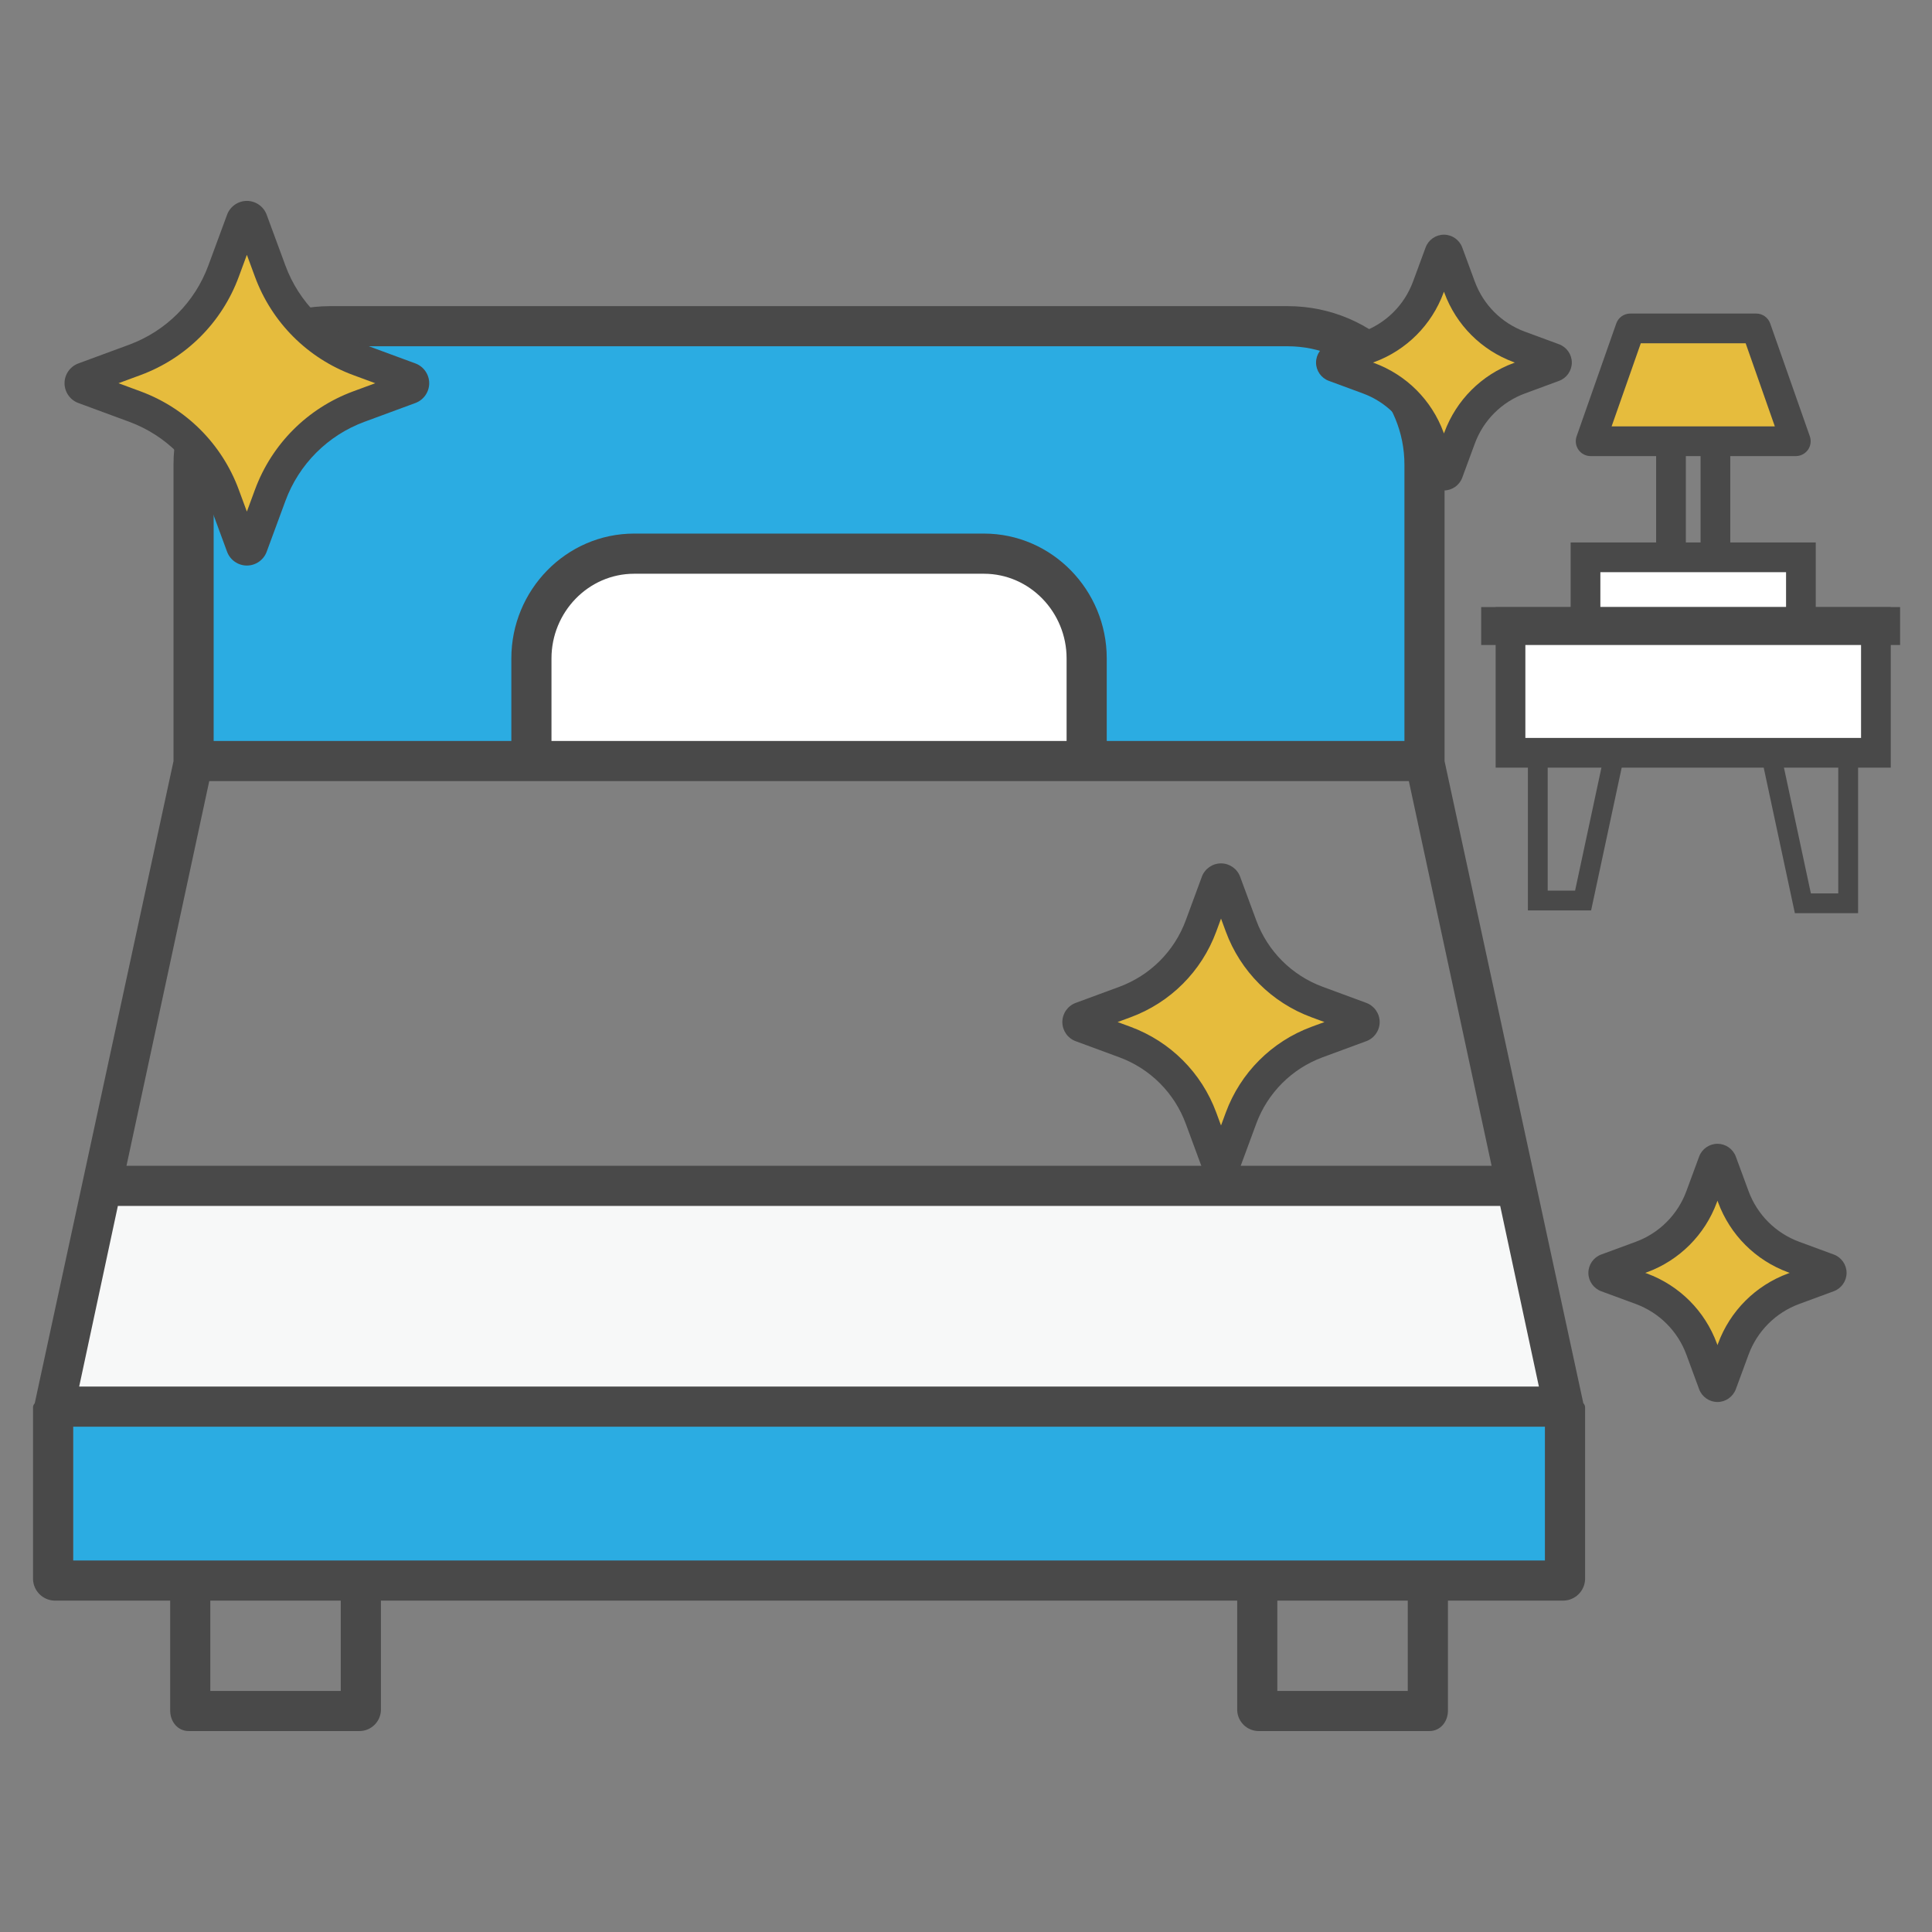
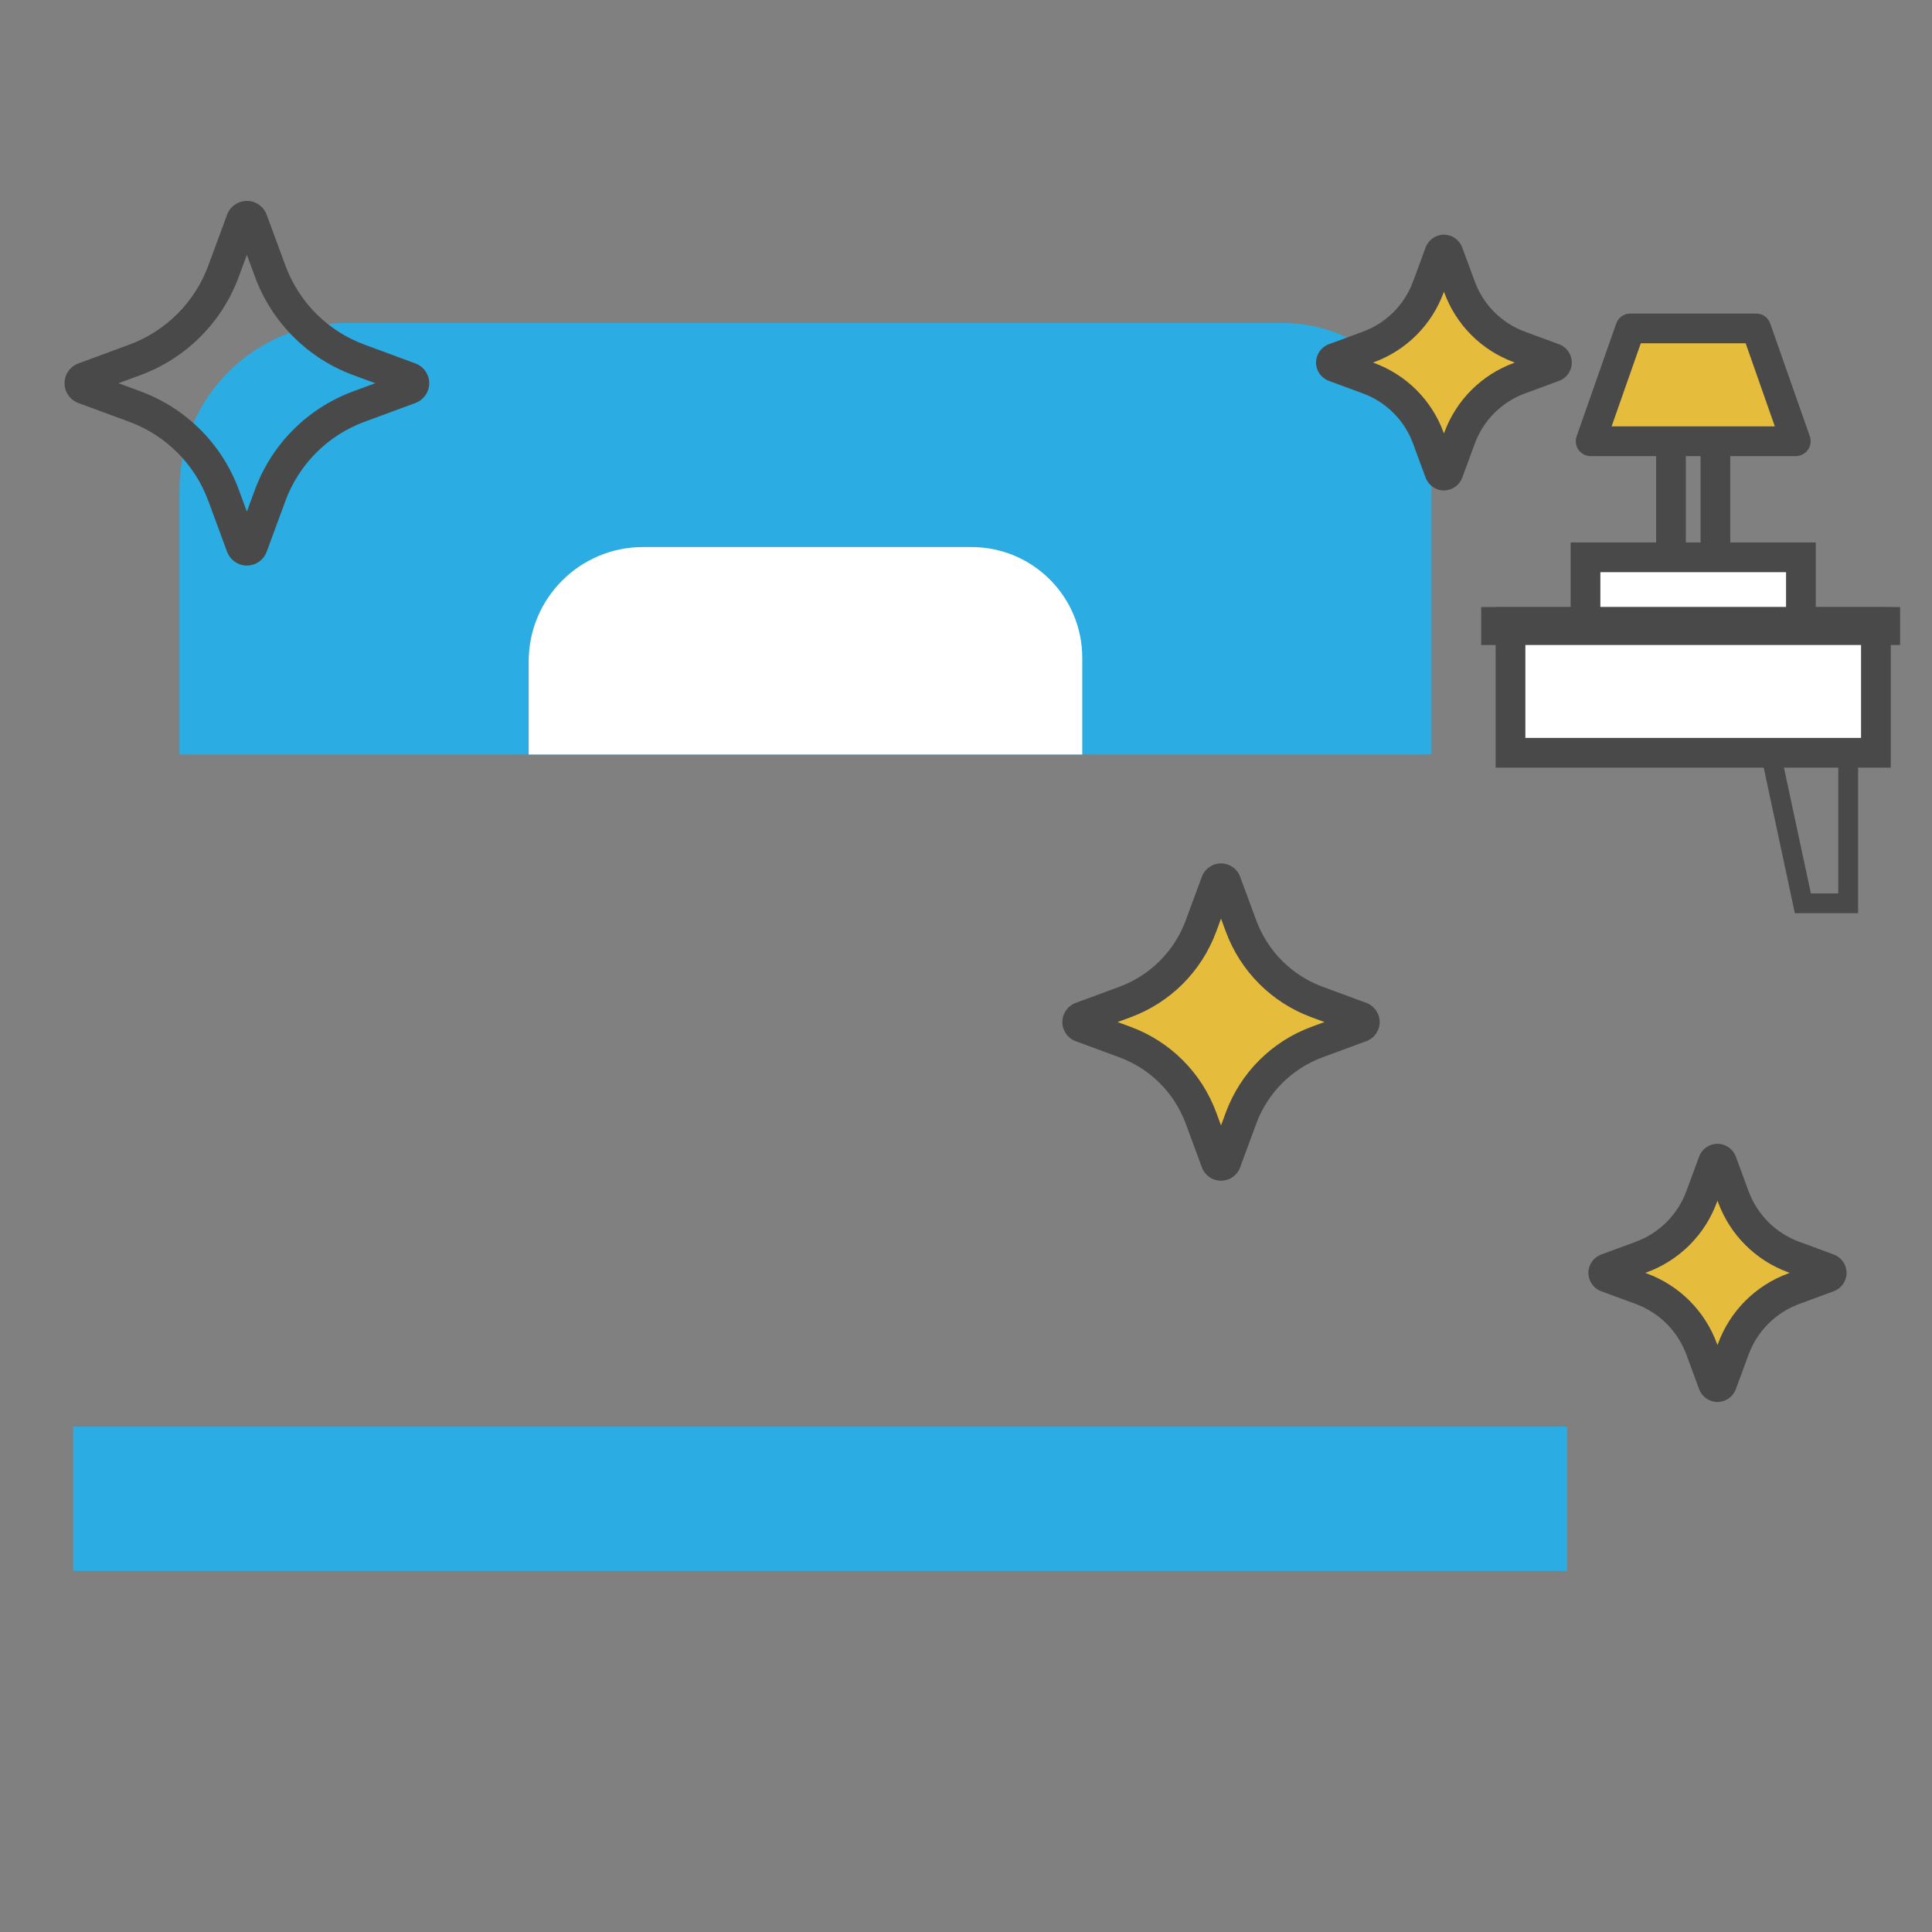
<svg xmlns="http://www.w3.org/2000/svg" version="1.1" id="Layer_1" x="0px" y="0px" viewBox="0 0 150 150" style="enable-background:new 0 0 150 150;" xml:space="preserve">
  <rect x="0" y="0" width="150" height="150" fill="#808080" stroke="none" />
  <style type="text/css">
	.st0{fill:#F7F8F8;}
	.st1{fill:#2BACE2;}
	.st2{fill:#FFFFFF;}
	.st3{fill:#494949;}
	.st4{fill:#E6BC3D;}
</style>
  <g>
    <g>
-       <polygon class="st0" points="121.351,108.18 4.557,108.18 9.1,91.609 117.609,91.609   " />
-     </g>
+       </g>
    <g>
      <rect x="5.681" y="110.766" class="st1" width="115.978" height="11.204" />
    </g>
    <g>
      <path class="st1" d="M111.14,58.581H13.934V38.054c0-7.167,5.81-12.977,12.977-12.977h72.669    c6.385,0,11.561,5.176,11.561,11.561V58.581z" />
    </g>
    <g>
      <path class="st2" d="M84.026,58.581H41.048v-7.232c0-4.902,3.974-8.876,8.876-8.876h25.505    c4.748,0,8.597,3.849,8.597,8.597V58.581z" />
    </g>
    <g>
      <path class="st3" d="M144.262,70.9h-4.909l-3.406-15.91h8.315V70.9z M140.596,69.362h2.127V56.528    h-4.875L140.596,69.362z" />
    </g>
    <g>
-       <path class="st3" d="M123.534,70.685h-4.909V54.777h8.315L123.534,70.685z M120.163,69.147h2.127    l2.748-12.832h-4.875V69.147z" />
-     </g>
+       </g>
    <g>
      <path class="st3" d="M134.339,45.764h-5.758V32.606h5.758V45.764z M130.889,43.457h1.143v-8.543h-1.143    V43.457z" />
    </g>
    <g>
-       <path class="st3" d="M122.93,108.948l-10.774-49.853V36.078c0-6.769-5.415-12.31-12.184-12.31H25.655    c-6.768,0-12.184,5.54-12.184,12.31v23.018L2.698,108.948l0,0c-0.075,0.078-0.122,0.18-0.133,0.288    v13.397c0.039,0.895,0.761,1.609,1.657,1.638h8.991v8.536c0,0.861,0.581,1.592,1.442,1.592h13.262    c0.887-0.008,1.613-0.706,1.657-1.592v-8.536h66.482v8.536c0.044,0.886,0.77,1.584,1.657,1.592    h13.262c0.861,0,1.442-0.731,1.442-1.592v-8.536h8.991c0.895-0.029,1.617-0.743,1.657-1.638    v-13.397c-0.011-0.108-0.058-0.209-0.133-0.288H122.93z M119.479,107.65H6.148l3.004-14.024h107.323    L119.479,107.65z M25.655,26.884h74.317c5.05,0,9.068,4.142,9.068,9.193v21.451H85.927v-6.416    c0-5.291-4.248-9.685-9.539-9.685H49.24c-5.291,0-9.539,4.394-9.539,9.685v6.416H16.588V36.078    C16.588,31.027,20.605,26.884,25.655,26.884z M82.81,57.529H42.817v-6.416    c0-3.573,2.85-6.568,6.423-6.568h27.147c3.573,0,6.423,2.996,6.423,6.568V57.529z M16.246,60.645    h93.137l6.425,29.865H9.821L16.246,60.645z M26.457,131.282H16.328v-7.012h10.128V131.282z     M109.299,131.282H99.171v-7.012h10.128V131.282z M119.947,121.154H5.681v-10.388h114.266V121.154z" />
-     </g>
+       </g>
    <g>
      <g>
-         <path class="st4" d="M17.357,38.455l1.456,3.947c0.055,0.149,0.196,0.247,0.354,0.247     c0.158,0,0.3-0.099,0.354-0.247l1.456-3.947c1.178-3.195,3.697-5.714,6.892-6.892l3.947-1.456     c0.148-0.055,0.247-0.196,0.247-0.354c0-0.158-0.099-0.3-0.247-0.354l-3.947-1.456     c-3.195-1.178-5.714-3.697-6.892-6.892l-1.456-3.947c-0.055-0.148-0.196-0.247-0.354-0.247     s-0.3,0.099-0.354,0.247l-1.456,3.947c-1.178,3.195-3.697,5.713-6.892,6.892l-3.947,1.456     c-0.148,0.055-0.247,0.196-0.247,0.354c0,0.158,0.099,0.3,0.247,0.354l3.947,1.456     C13.66,32.741,16.179,35.26,17.357,38.455z" />
        <path class="st3" d="M19.167,43.909c-0.684,0-1.301-0.431-1.537-1.072l-1.455-3.946h-0.001     c-1.052-2.854-3.292-5.094-6.145-6.145l-3.947-1.456c-0.64-0.236-1.071-0.854-1.071-1.536     s0.43-1.3,1.071-1.536l3.947-1.456c2.854-1.053,5.094-3.292,6.146-6.146l1.456-3.947     c0.236-0.64,0.854-1.071,1.536-1.071c0.682,0,1.3,0.43,1.536,1.071l1.456,3.947     c1.052,2.854,3.292,5.093,6.146,6.145l3.947,1.456c0.64,0.236,1.071,0.854,1.071,1.536     s-0.43,1.3-1.071,1.536l-3.947,1.456c-2.854,1.052-5.093,3.292-6.145,6.146l-1.456,3.947     C20.469,43.478,19.851,43.909,19.167,43.909z M18.539,38.019l0.628,1.702l0.628-1.702     c1.307-3.547,4.091-6.33,7.638-7.638l1.702-0.628l-1.702-0.628     c-3.547-1.307-6.33-4.091-7.638-7.638l-0.628-1.702l-0.628,1.702     c-1.307,3.546-4.091,6.33-7.638,7.638l-1.702,0.628l1.702,0.628     c3.546,1.307,6.33,4.091,7.638,7.637H18.539z" />
      </g>
      <g>
        <path class="st4" d="M141.941,98.586l-2.682-0.989c-2.171-0.801-3.883-2.512-4.684-4.684l-0.989-2.682     c-0.037-0.101-0.133-0.168-0.241-0.168s-0.204,0.067-0.241,0.168l-0.989,2.682     c-0.801,2.171-2.512,3.883-4.684,4.684l-2.682,0.989c-0.101,0.037-0.168,0.133-0.168,0.241     c0,0.107,0.067,0.204,0.168,0.241l2.682,0.989c2.171,0.801,3.883,2.513,4.684,4.684l0.989,2.683     c0.037,0.101,0.133,0.168,0.241,0.168s0.204-0.067,0.241-0.168l0.989-2.683     c0.801-2.171,2.512-3.883,4.684-4.684l2.682-0.989c0.101-0.037,0.168-0.133,0.168-0.241     C142.109,98.719,142.042,98.623,141.941,98.586z" />
        <path class="st3" d="M133.345,108.851c-0.635,0-1.207-0.4-1.425-0.994l-0.988-2.68     c-0.673-1.829-2.108-3.263-3.936-3.938l-2.683-0.988c-0.597-0.226-0.992-0.796-0.992-1.424     c0-0.635,0.4-1.207,0.994-1.425l2.68-0.988c1.829-0.673,3.263-2.108,3.936-3.936l0.989-2.683     c0.217-0.592,0.789-0.992,1.424-0.992c0.628,0,1.197,0.395,1.42,0.982l0.992,2.692     c0.674,1.829,2.109,3.263,3.938,3.936l2.68,0.988c0.594,0.218,0.994,0.79,0.994,1.425     c0,0.628-0.395,1.197-0.982,1.42l-2.692,0.992c-1.829,0.674-3.263,2.109-3.938,3.938l-0.988,2.683     C134.542,108.456,133.973,108.851,133.345,108.851z M134.284,106.983l0.002,0.005     C134.285,106.985,134.285,106.984,134.284,106.983z M127.738,98.827l0.129,0.047     c2.523,0.93,4.501,2.91,5.43,5.431l0.048,0.129l0.047-0.129c0.93-2.521,2.91-4.501,5.431-5.431     l0.129-0.047l-0.129-0.048c-2.521-0.929-4.501-2.908-5.431-5.43l-0.047-0.129l-0.048,0.129     c-0.929,2.523-2.908,4.501-5.43,5.43L127.738,98.827z M141.503,99.767     c0.002,0.001,0.004,0.001,0.005,0.002c-0.001-0.001-0.001-0.001-0.002-0.001L141.503,99.767z      M125.189,99.766l-0.005,0.002C125.187,99.767,125.188,99.767,125.189,99.766z M134.288,90.664     l-0.002,0.005C134.286,90.666,134.286,90.665,134.288,90.664z" />
      </g>
      <g>
        <path class="st4" d="M105.648,79.048l-3.385-1.249c-2.74-1.01-4.9-3.17-5.91-5.91l-1.249-3.384     c-0.047-0.127-0.168-0.212-0.304-0.212c-0.136,0-0.257,0.085-0.304,0.212l-1.249,3.384     c-1.01,2.74-3.17,4.9-5.91,5.91l-3.385,1.249c-0.127,0.047-0.212,0.168-0.212,0.304     c0,0.136,0.085,0.257,0.212,0.304l3.385,1.249c2.74,1.01,4.9,3.171,5.911,5.911l1.249,3.385     c0.047,0.127,0.168,0.212,0.304,0.212c0.136,0,0.257-0.085,0.304-0.212l1.249-3.385     c1.01-2.74,3.17-4.9,5.911-5.911l3.385-1.249c0.127-0.047,0.212-0.168,0.212-0.304     C105.86,79.216,105.776,79.094,105.648,79.048z" />
        <path class="st3" d="M94.8,91.67c-0.662,0-1.26-0.417-1.488-1.04l-1.247-3.38     c-0.884-2.397-2.766-4.28-5.166-5.164l-3.383-1.248c-0.619-0.226-1.036-0.824-1.036-1.486     s0.417-1.26,1.04-1.488l3.381-1.248c2.397-0.884,4.279-2.766,5.162-5.163l1.249-3.385     c0.228-0.618,0.824-1.035,1.486-1.035s1.259,0.417,1.486,1.037l1.249,3.381     c0.884,2.398,2.766,4.281,5.163,5.164l3.385,1.249c0.62,0.229,1.036,0.826,1.036,1.486     c0,0.661-0.416,1.258-1.036,1.486l-3.385,1.248c-2.397,0.885-4.28,2.767-5.163,5.164     l-1.249,3.385C96.06,91.253,95.462,91.67,94.8,91.67z M93.923,89.761     c-0.001,0.002-0.001,0.004-0.002,0.006L93.923,89.761z M95.676,89.758l0.002,0.005     C95.678,89.761,95.678,89.759,95.676,89.758z M86.77,79.352l1.003,0.369     c3.092,1.142,5.519,3.568,6.658,6.658l0.369,1.003l0.37-1.004     c1.139-3.089,3.566-5.516,6.656-6.657l1.004-0.369l-1.003-0.37     c-3.091-1.139-5.518-3.566-6.657-6.657l-0.37-1.004l-0.37,1.005     c-1.139,3.09-3.565,5.516-6.656,6.656L86.77,79.352z M105.211,80.229c0,0,0.001,0,0.002,0.001l0,0     L105.211,80.229z M84.395,80.228l-0.006,0.002C84.391,80.229,84.393,80.229,84.395,80.228z      M84.385,78.472l0.005,0.002C84.389,78.473,84.388,78.473,84.385,78.472z M93.922,68.942     c0.001,0,0.001,0.001,0.001,0.002L93.922,68.942z M95.679,68.939l-0.001,0.002     C95.679,68.94,95.679,68.94,95.679,68.939z" />
      </g>
      <g>
        <path class="st4" d="M120.61,27.911l-2.654-0.979c-2.148-0.792-3.841-2.485-4.633-4.633l-0.979-2.653     c-0.037-0.1-0.132-0.166-0.238-0.166s-0.202,0.066-0.238,0.166l-0.979,2.653     c-0.792,2.148-2.485,3.841-4.633,4.633l-2.654,0.979c-0.1,0.037-0.166,0.132-0.166,0.238     s0.066,0.202,0.166,0.238l2.653,0.979c2.148,0.792,3.842,2.485,4.634,4.634l0.979,2.653     c0.037,0.1,0.132,0.166,0.238,0.166c0.106,0,0.202-0.066,0.238-0.166l0.979-2.653     c0.792-2.148,2.485-3.841,4.633-4.633l2.653-0.979c0.1-0.037,0.166-0.132,0.166-0.238     C120.776,28.043,120.71,27.948,120.61,27.911z" />
        <path class="st3" d="M112.106,38.079c-0.63,0-1.2-0.397-1.419-0.989l-0.979-2.654     c-0.666-1.805-2.082-3.222-3.887-3.888l-2.653-0.979c-0.591-0.215-0.991-0.786-0.991-1.42     c0-0.63,0.397-1.201,0.988-1.42l2.655-0.979c1.805-0.666,3.221-2.083,3.887-3.887l0.978-2.653     c0.22-0.592,0.79-0.989,1.42-0.989c0.632,0,1.203,0.398,1.421,0.991l0.978,2.652     c0.666,1.805,2.082,3.221,3.886,3.887l2.652,0.978c0.594,0.217,0.993,0.788,0.993,1.421     c0,0.634-0.4,1.205-0.995,1.422l-2.648,0.977c-1.805,0.666-3.221,2.082-3.887,3.887l-0.978,2.653     C113.307,37.682,112.736,38.079,112.106,38.079z M106.599,28.149l0.094,0.035     c2.498,0.921,4.459,2.882,5.381,5.38l0.033,0.092l0.034-0.092     c0.922-2.499,2.883-4.459,5.381-5.38l0.094-0.034l-0.095-0.035     c-2.498-0.92-4.458-2.881-5.38-5.379l-0.034-0.093l-0.033,0.092     c-0.922,2.497-2.883,4.458-5.381,5.379L106.599,28.149z M120.18,29.095h0.012H120.18z      M120.172,29.093c0.001,0.001,0.002,0.001,0.005,0.002c-0.001,0-0.002-0.001-0.002-0.001     L120.172,29.093z M120.175,27.206c-0.004,0.001-0.006,0.002-0.009,0.002L120.175,27.206z      M104.034,27.203l0.009,0.002C104.04,27.205,104.038,27.204,104.034,27.203z" />
      </g>
    </g>
    <g>
      <rect x="123.098" y="43.268" class="st2" width="16.724" height="6.466" />
      <path class="st3" d="M140.976,50.887H121.944v-8.773h19.032V50.887z M124.252,48.58h14.417v-4.158h-14.417    V48.58z" />
    </g>
    <g>
      <polygon class="st4" points="139.424,34.257 123.496,34.257 126.573,25.497 136.347,25.497   " />
      <path class="st3" d="M139.425,35.411h-15.928c-0.374,0-0.726-0.181-0.942-0.487    c-0.216-0.305-0.27-0.696-0.147-1.049l3.077-8.76c0.162-0.462,0.599-0.771,1.089-0.771h9.775    c0.49,0,0.927,0.309,1.089,0.771l3.077,8.76c0.123,0.353,0.069,0.744-0.147,1.049    C140.15,35.23,139.799,35.411,139.425,35.411z M125.125,33.104h12.672l-2.265-6.453h-8.141    L125.125,33.104z" />
    </g>
    <g>
      <rect x="117.275" y="48.293" class="st2" width="28.371" height="10.154" />
      <path class="st3" d="M146.799,59.601h-30.678V47.139h30.678V59.601z M118.429,57.293h26.063V49.447H118.429    V57.293z" />
    </g>
    <g>
      <rect x="114.998" y="47.132" class="st3" width="32.525" height="2.946" />
    </g>
  </g>
</svg>